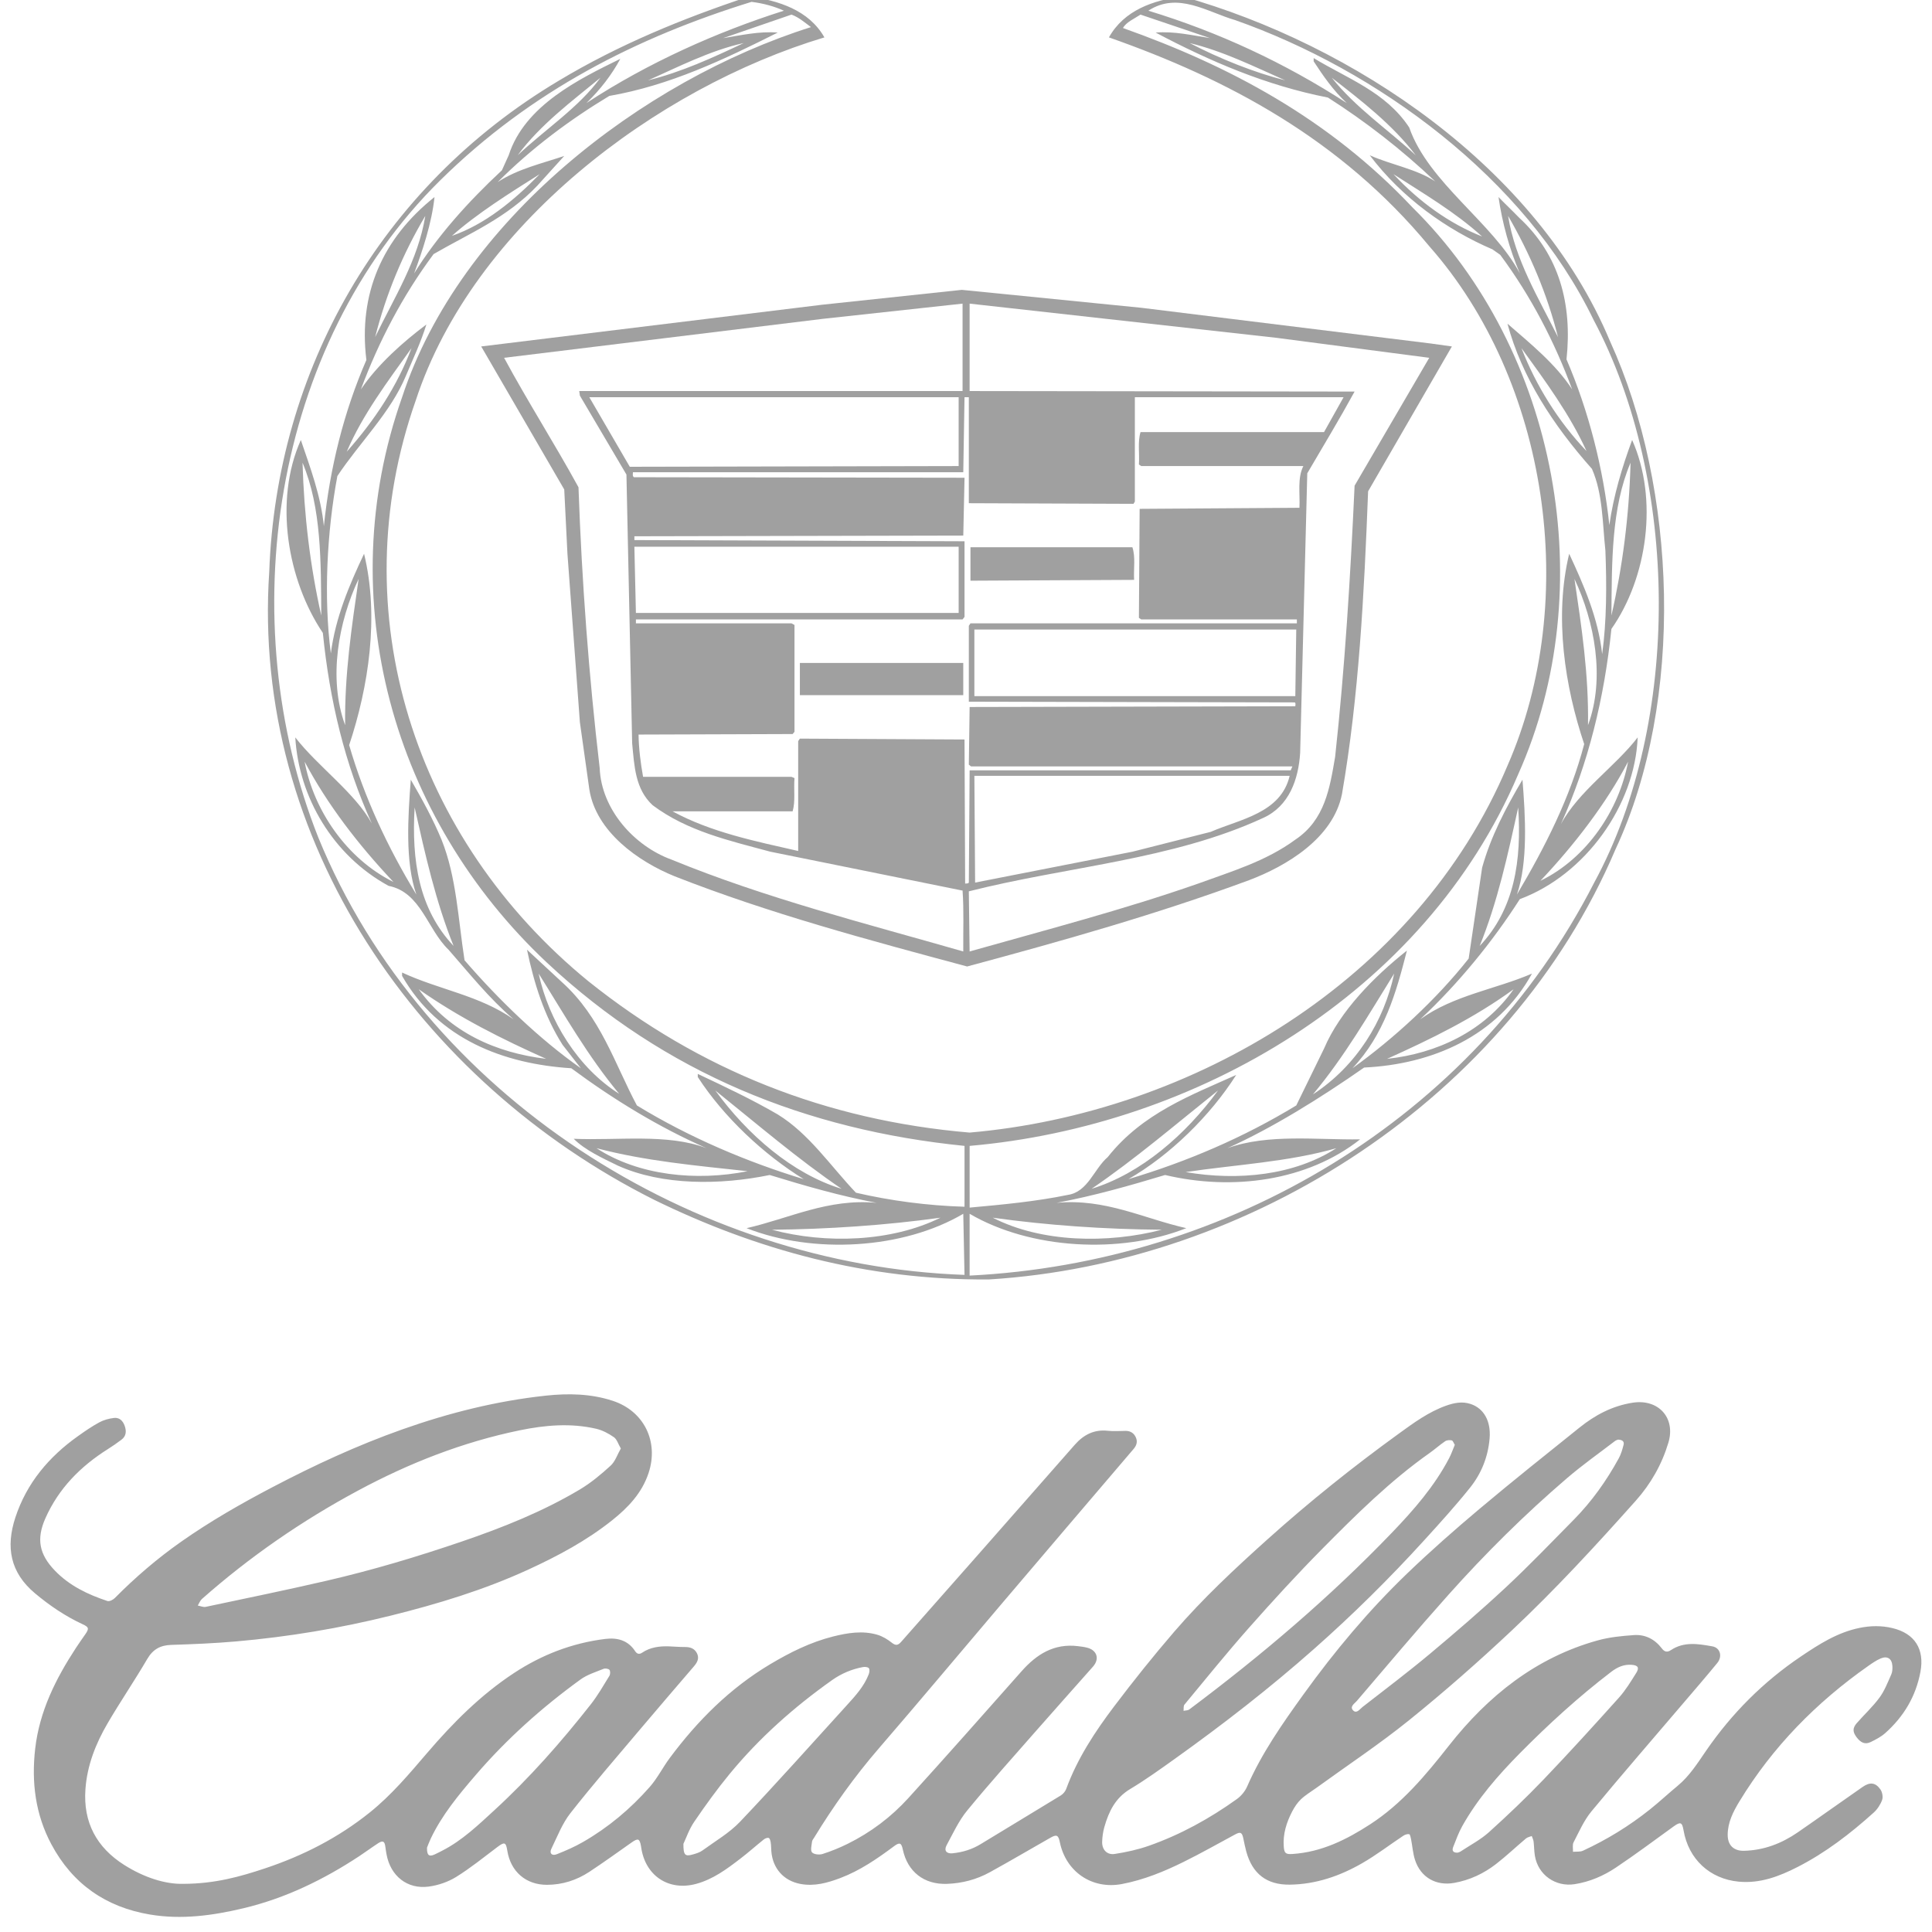
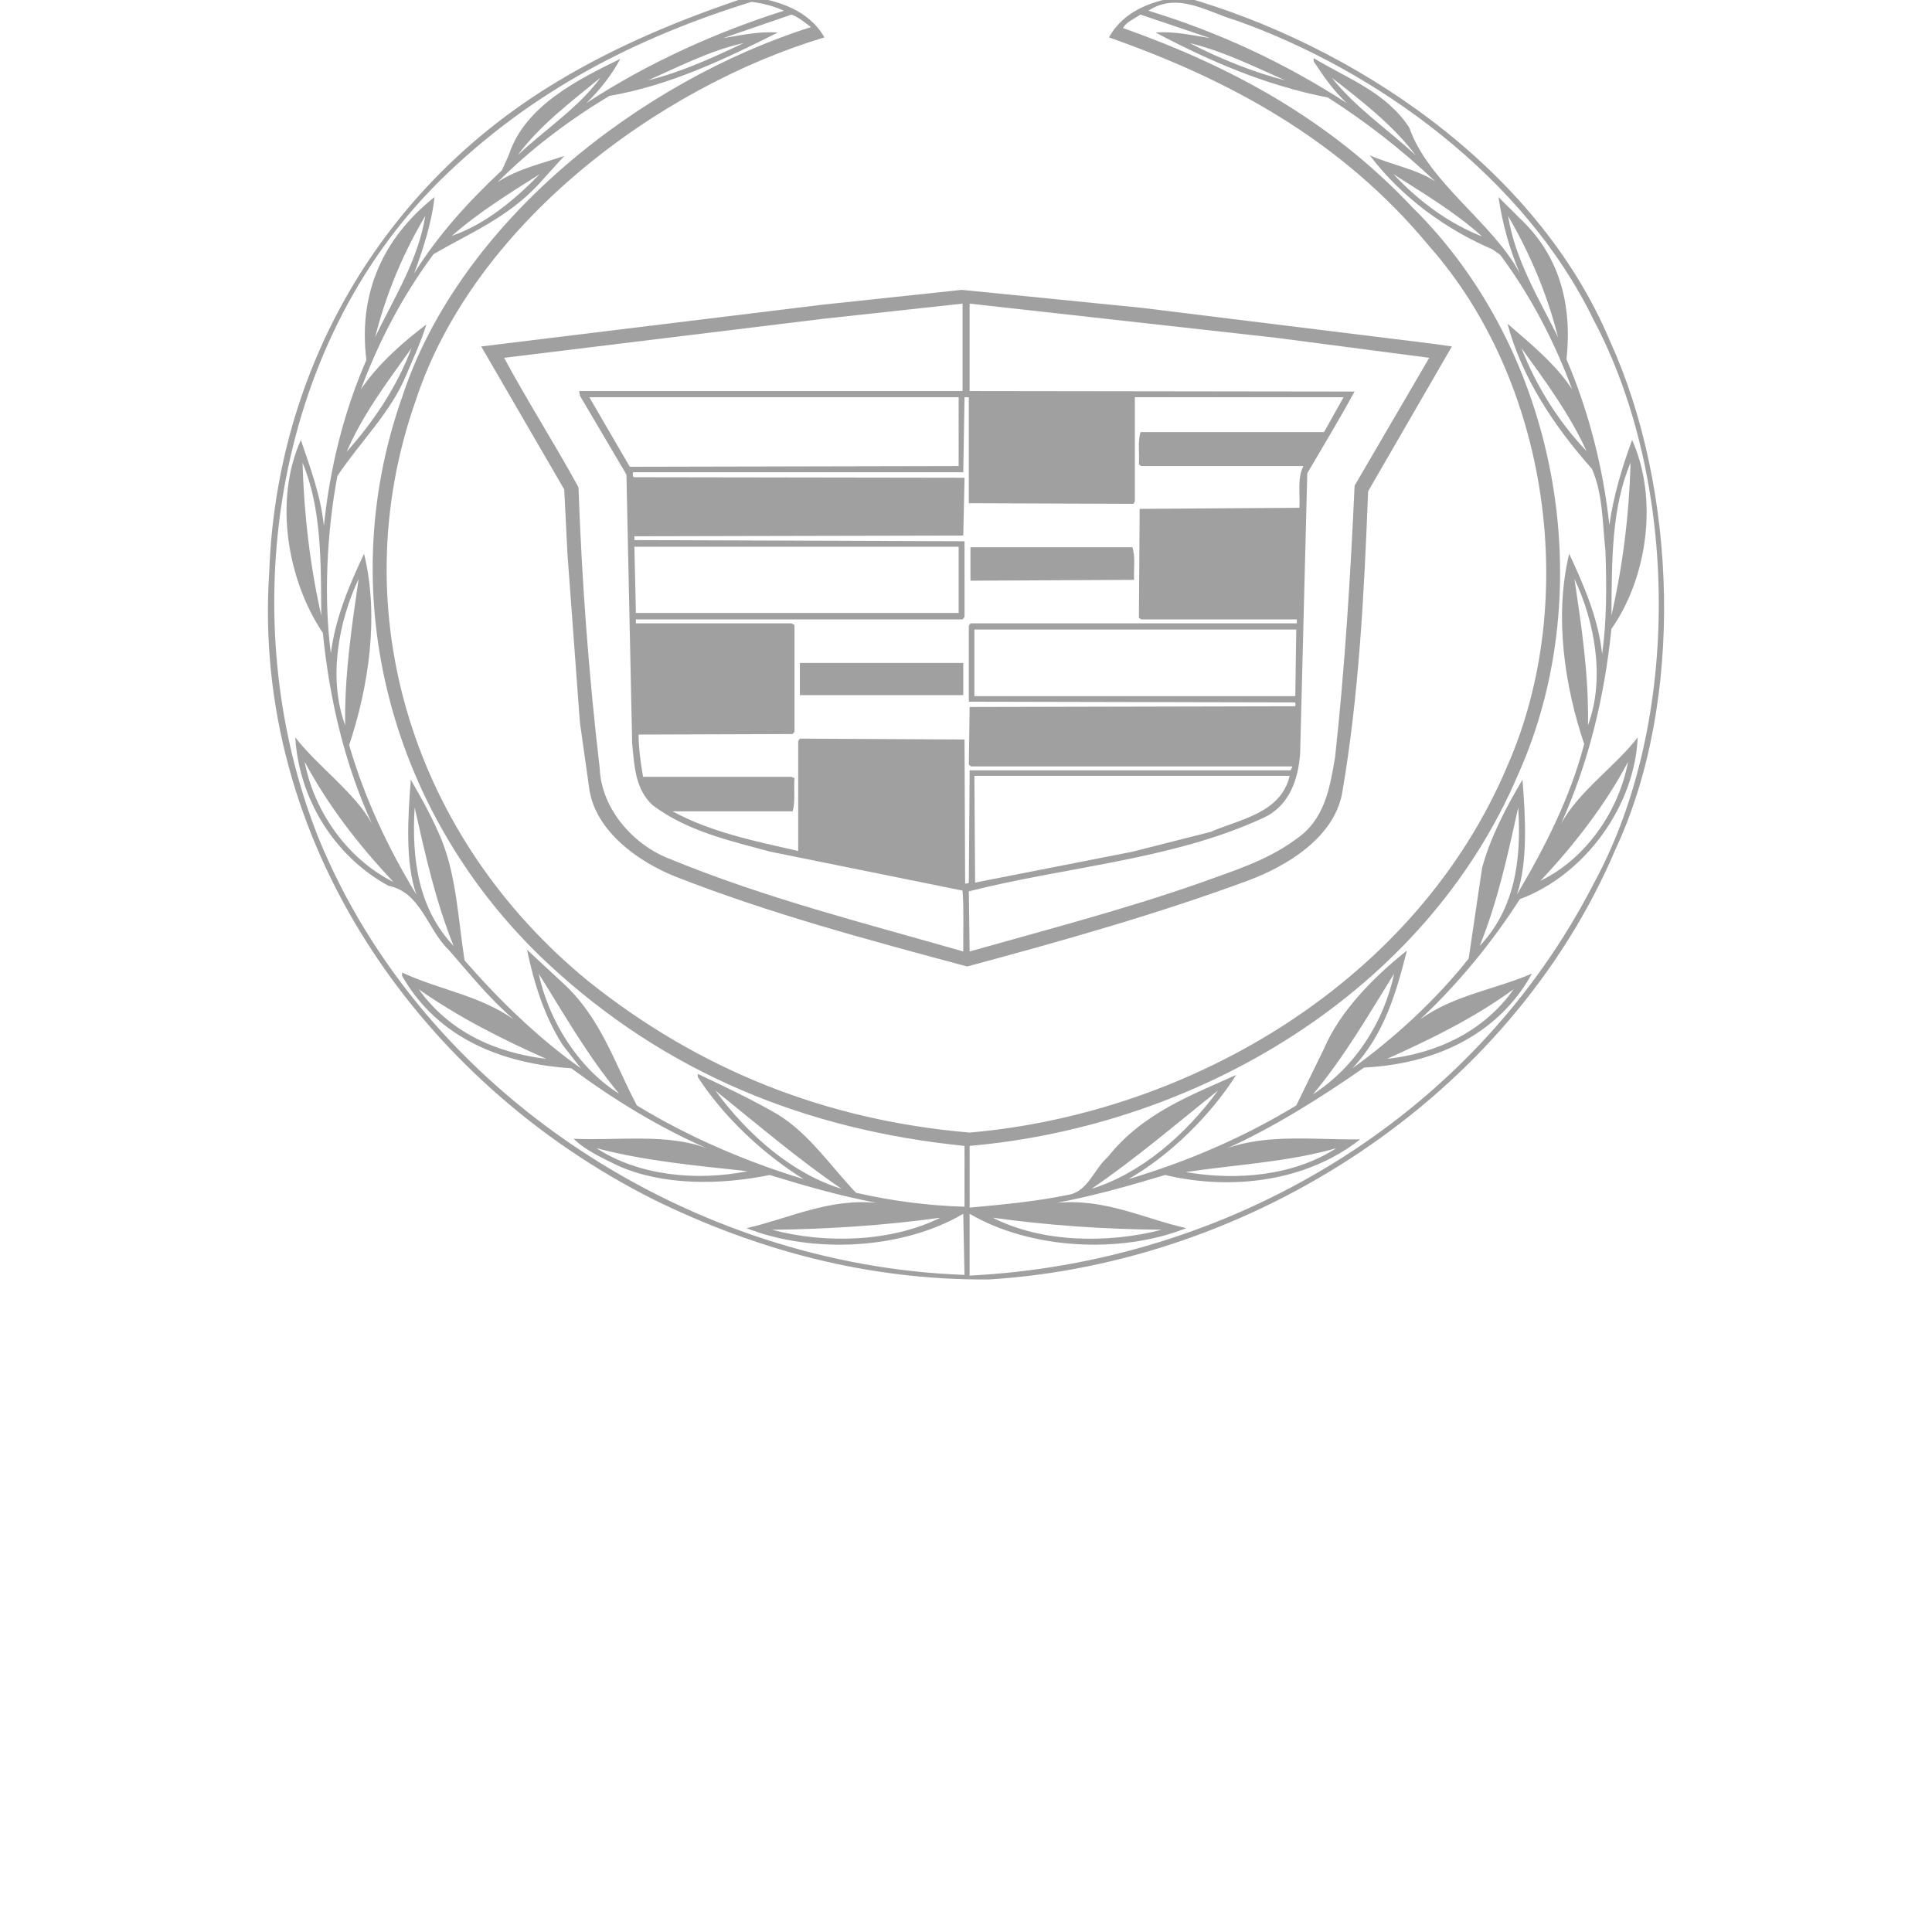
<svg xmlns="http://www.w3.org/2000/svg" version="1.1" id="Layer_1" x="0px" y="0px" width="512px" height="512px" viewBox="0 0 512 512" enable-background="new 0 0 512 512" xml:space="preserve">
  <g opacity="0.5">
    <path fill="#424242" d="M426.659,90.392c-19.391-46.298-68.242-78.643-113.339-91.35c-7.621,1.029-15.38,3.605-19.443,10.867   c31.348,11.017,61.425,26.945,84.886,55.332c31.519,35.665,40.073,93.566,20.727,137.687   c-24.054,57.008-83.645,92.102-142.531,97.217c-37.917-3.222-71.54-16.53-100.963-40.051   c-46.111-37.602-65.659-97.591-45.825-153.953c15.214-46.396,63.811-82.864,108.307-96.231c-4.167-7.307-12.24-9.748-19.932-10.867   c-17.535,5.813-34.604,12.805-50.526,22.38c-47.462,28.304-74.745,77.029-76.668,130.079   c-4.798,71.276,39.757,135.253,102.03,166.473c26.991,13.208,56.332,21.327,88.663,21.094   c69.27-4.213,137.972-47.912,166.088-114.008C446.524,185.693,444.467,129.384,426.659,90.392z M256.958,303.674   c59.876-5.211,120.579-40.179,145.376-98.47c22.036-49.272,10.551-112.221-28.003-150.228   C352.108,31.358,325.6,17.366,297.61,7.431c0.766-1.524,3.004-2.478,4.641-3.56l18.43,6.234c-4.745-0.752-9.53-1.871-14.426-1.472   c14.426,7.622,29.272,14.013,45.659,17.219c9.928,6.339,19.39,13.646,28.433,22.223c-4.911-3.274-11.67-4.402-17.35-6.925   c8.496,11.258,20.376,19.729,32.519,24.933l2.059,1.449c8.208,11.07,14.374,23.025,19.059,35.65   c-4.399-6.751-11.105-12.158-17.144-17.408c3.785,14.111,12.038,26.818,22.395,38.488c2.891,6.609,2.772,14.283,3.561,21.651   c0.353,9.147,0.353,18.662-0.856,27.434c-1.052-9.613-4.927-18.385-8.742-26.592c-4.032,16.732-1.142,35.221,3.979,50.436   c-3.716,14.194-10.356,27.254-17.821,39.862c2.938-8.628,2.255-20.584,1.465-30.43c-4.407,7.458-8.402,15.05-10.692,23.319   l-3.568,24.091c-8.621,10.919-19.825,21.186-30.791,29.064c8.412-8.916,11.579-19.978,14.427-31.183   c-8.712,6.902-17.76,16.064-21.967,25.983l-7.357,15.059c-13.999,8.509-28.876,14.869-44.49,19.533   c11.002-6.309,21.734-16.837,28.574-27.621c-11.857,5.348-24.797,10.093-34.027,21.748c-3.708,3.193-5.25,9.268-10.618,10.05   c-8.344,1.727-17.183,2.56-26,3.362V303.674z M340.589,21.287c-8.035-2.021-17.287-5.692-25.309-9.875   C324.128,13.551,332.245,17.599,340.589,21.287z M352.936,20.603c7.691,5.956,16.094,12.428,22.252,20.547   C367.745,34.249,359.349,28.631,352.936,20.603z M392.776,62.674c-8.697-3.433-16.644-9.163-23.492-16.521   C377.237,51.304,385.416,56.035,392.776,62.674z M420.442,119.531c-7.443-7.788-13.43-17.4-17.236-27.269   C409.605,101.094,416.025,109.835,420.442,119.531z M420.841,192.175c0.202-13.487-1.705-26-3.59-38.751   C422.567,164.703,425.444,179.722,420.841,192.175z M392.137,250.678c4.761-11.74,7.443-24.123,10.198-36.688   C403.274,228.004,401.382,240.898,392.137,250.678z M401.119,262.166c-7.781,11.13-20.397,17.033-33.525,18.436   C379.13,275.405,390.567,269.85,401.119,262.166z M347.947,290.021c8.442-10.115,14.752-21.133,21.518-32.007   C366.829,270.487,359.484,282.512,347.947,290.021z M289.279,315.044c11.471-7.803,22.39-17.167,33.504-26.045   C314.207,300.729,302.341,311.033,289.279,315.044z M84.351,221.936c-22.785-57.45-12.317-130.124,32.293-174.125   c24.151-23.828,52.314-37.97,82.518-47.319c3.042,0.382,5.903,1.134,8.577,2.343c-17.837,5.662-35.996,13.788-52.329,24.475   c3.71-3.597,6.706-7.502,8.981-11.715c-10.888,5.331-25.346,12.353-29.582,25.555l-1.802,3.98   c-8.998,8.381-17.153,17.476-23.259,27.321c2.141-5.768,4.686-13.308,5.401-20.231c-13.79,10.972-20.232,25.631-18.054,43.174   c-5.956,13.72-9.651,28.448-11.266,44.015c-0.818-8.088-3.612-15.477-6.106-22.807c-7.193,16.072-3.544,37.189,5.835,51.128   c1.789,17.896,5.835,34.816,12.978,50.511c-4.4-8.095-14.336-15.132-20.284-22.822c0.917,15.763,9.943,31.301,24.73,39.344   c8.576,1.704,10.243,11.513,15.883,16.919c5.497,6.264,10.717,12.843,17.235,18.438c-9.012-6.339-19.781-7.841-29.544-12.391v0.893   c9.598,16.783,26.969,23.342,44.842,24.476c11.333,8.387,23.259,15.65,35.845,21.184c-10.312-3.964-23.656-1.973-35.206-2.493   c3.003,3.012,7.607,5.115,11.715,7.12c11.79,5.317,27.2,5.166,40.229,2.479c9.231,2.839,18.588,5.534,28.321,7.375   c-12.895-1.209-23.124,4.137-34.455,6.714c17.67,6.938,41.438,5.602,57.429-3.81l0.329,16.187   C183.751,335.357,112.34,290.449,84.351,221.936z M137.184,41.15c5.992-8.119,14.411-14.359,21.937-20.547   C153.404,28.481,144.498,34.249,137.184,41.15z M143.026,46.152c-6.925,7.104-14.546,13.322-23.258,16.349   C126.437,56.568,135.065,51.168,143.026,46.152z M99.416,89.334c2.876-11.294,7.278-21.997,13.293-32.113   C110.786,69.02,104.456,78.873,99.416,89.334z M85.139,163.119c-2.92-12.977-4.565-26.48-4.964-40.494   C85.237,134.679,85.042,148.939,85.139,163.119z M95.038,153.423c-1.84,12.751-3.74,25.264-3.575,38.751   C86.897,179.722,89.736,164.703,95.038,153.423z M104.267,233.727c-12.421-6.143-21.148-19.029-23.536-31.872   C86.792,213.225,94.842,223.739,104.267,233.727z M109.884,213.99c2.825,12.565,5.588,24.947,10.319,36.688   C110.974,240.898,109.051,228.004,109.884,213.99z M144.73,280.602c-13.165-1.582-25.504-6.937-33.757-18.436   C121.667,269.685,133.104,275.405,144.73,280.602z M142.755,258.014c6.775,10.821,12.977,21.802,21.321,31.85   C153.217,283.029,145.429,270.487,142.755,258.014z M198.125,310.379c-13.578,2.712-28.906,1.173-40.042-6.098   C170.88,307.677,184.548,308.908,198.125,310.379z M249.224,322.704c-12.963,6.421-30.378,7.007-44.641,3.191   C219.213,325.762,234.713,324.724,249.224,322.704z M255.606,319.798c-9.86-0.294-19.606-1.593-28.77-3.717   c-6.722-7.037-12.354-15.599-20.736-20.751c-6.855-3.979-14.027-7.366-21.184-10.732v0.819   c6.878,10.618,17.475,20.532,28.078,27.073c-14.967-4.551-30.294-11.024-44.21-19.533c-5.947-11.152-9.53-23.371-19.879-32.698   l-9.245-8.576c1.81,8.675,4.514,17.483,9.418,25.196l4.858,6.219c-10.995-7.744-21.703-18.055-30.828-28.622   c-1.689-10.806-2.125-22.071-6.098-31.955c-2.245-5.428-5.122-10.686-8.148-15.898c-0.751,9.846-1.54,21.802,1.472,30.43   c-7.607-12.504-13.758-25.668-17.805-39.591c5.12-15.396,8.027-33.976,3.95-50.708c-3.883,8.208-7.594,16.897-8.803,26.396   c-1.937-14.815-1.036-32.238,1.728-46.995c5.902-8.892,14.111-16.807,18.151-26.533c1.915-4.55,4.003-8.967,5.438-13.629   c-6.098,4.565-12.843,10.513-17.355,17.189c4.753-12.722,10.949-24.632,19.263-35.845c9.462-5.49,19.39-9.552,27.532-18.174   l7.097-7.84c-5.738,1.967-12.31,3.409-17.642,6.939c9.095-9.095,19.113-16.521,29.574-22.838   c15.989-2.778,30.332-9.598,44.638-16.792c-4.926-0.399-9.762,0.72-14.455,1.472l18.105-6.234c1.923,0.698,3.463,2.058,5.159,3.313   c-44.684,14.103-93.07,51.345-108.353,98.086c-18.88,53.388-2.479,111.499,38.383,149.838   c31.384,29.341,68.753,44.353,110.666,48.565V319.798z M223.021,315.044c-13.075-4.011-24.896-14.315-33.449-26.045   C200.634,297.877,211.523,307.241,223.021,315.044z M91.891,119.703c4.168-9.77,10.837-18.609,17.16-27.44   C105.303,102.228,99.348,111.323,91.891,119.703z M171.743,21.287c7.51-3.305,16.35-7.9,25.347-9.875   C188.881,15.286,180.627,19.101,171.743,21.287z M422.483,233.892c-32.321,63.167-97.403,100.768-165.525,104.154v-16.38   c16.085,9.411,39.878,10.748,57.419,3.81c-11.384-2.577-21.455-7.923-34.355-6.714c9.846-1.841,19.307-4.536,28.739-7.375   c17.867,4.242,37.678,1.614,51.69-9.447c-11.452,0.18-24.428-1.54-35.176,2.342c11.776-5.285,24.58-13.231,36.234-21.372   c17.936-0.849,35.29-8.209,44.482-24.896c-9.613,4.152-20.765,5.723-29.604,12.106c10.103-9.433,19.196-20.602,26.383-31.835   c17.406-6.481,30.512-24.895,31.233-42.866c-5.925,7.712-15.636,14.231-20.353,22.987c7.294-16.117,11.521-33.47,13.391-51.728   c9.53-13.578,12.475-34.403,5.491-50.076c-2.676,7.24-4.922,14.719-6.04,22.544c-1.584-14.937-5.451-30.167-11.354-43.91   c1.569-14.576-1.886-27.704-12.557-37.549c-1.788-1.854-3.777-3.726-5.459-5.467c0.983,6.856,2.892,13.765,5.647,20.231   c-7.052-13.375-24.198-23.994-29.311-38.668c-6.234-9.47-16.554-13.029-25.323-18.392v0.863c2.5,3.815,5.172,7.729,8.77,11.055   C340.408,16.623,322.918,8.497,304.33,2.835c7.804-5.115,15.583,0.346,23.042,2.508c37.348,13.172,76.617,41.56,94.939,79.417   C444.984,127.394,445.675,191.243,422.483,233.892z M263.102,322.704c14.479,2.02,29.439,3.058,44.773,3.191   C293.524,329.604,275.975,329.32,263.102,322.704z M314.207,310.612c13.195-1.966,27.238-2.673,39.945-6.331   C342.984,311.482,328.139,313.001,314.207,310.612z M408.224,233.425c8.74-9.244,17.371-20.321,23.235-31.57   C429.085,214.577,420.622,227.404,408.224,233.425z M427.043,163.119c0.12-14.179-0.045-28.44,5.068-40.494   C431.743,136.639,430.002,150.142,427.043,163.119z M412.886,89.334c-5.18-10.409-11.339-20.389-13.224-32.113   C405.527,67.337,410.056,78.04,412.886,89.334z" />
    <path fill="#424242" d="M127.525,91.812l22.005,37.902l0.848,17.041l3.297,44.638l2.501,17.769   c1.727,11.219,12.976,19.164,22.627,23.071c25.031,9.837,51.293,16.858,77.495,23.896c25.293-6.805,50.354-13.865,74.694-22.861   c9.986-3.776,22.318-11.144,24.647-22.837c4.484-25.827,5.872-52.93,6.923-80.228l22.201-38.391l-5.633-0.788l-76.692-9.463   l-47.544-4.747l-37.023,3.943L127.525,91.812z M256.958,80.465l81.272,9.056l40.532,5.303l-19.782,33.884   c-1.103,24.197-2.591,48.34-5.159,71.877c-1.413,8.231-2.681,16.687-10.552,21.936c-7.811,5.739-16.874,8.396-25.735,11.635   c-19.79,6.922-40.275,12.255-60.576,17.992l-0.21-15.936c25.947-6.586,53.883-8.305,77.991-19.443   c6.977-3.153,9.364-10.319,9.814-17.22l1.886-74.115c4.198-7.172,8.567-14.396,12.541-21.666l-102.022-0.136V80.465z    M258.221,205.602h83.555c-2.351,9.937-13.226,11.491-20.915,14.847l-20.764,5.264l-41.681,8.179L258.221,205.602z M255.606,105.27   h1.143v28.086l43.632,0.166l0.369-0.594V105.27h55.309l-5.182,9.244h-48.626c-0.795,2.592-0.233,5.708-0.428,8.578l0.614,0.419   h42.965c-1.63,3.192-0.849,7.36-1.035,11.055l-42.35,0.285l-0.194,28.883l0.614,0.421h41.246v1.036h-86.5l-0.435,0.653v20.112   l86.371,0.188c0.331,0.18,0.15,0.698,0.15,1.021l-86.311,0.197l-0.21,15.282l0.585,0.465h85.162l-0.45,1.035h-85.087l-0.21,29.748   c-0.165,0.3-0.676,0.218-0.976,0.264l-0.167-38.181l-43.633-0.233l-0.45,0.668v29.109c-11.476-2.614-23.063-4.949-33.275-10.5   h31.805c0.78-2.666,0.246-5.857,0.495-8.816l-0.797-0.331h-39.329c-0.653-3.65-1.134-7.361-1.202-11.204l40.833-0.137l0.495-0.601   v-28.305l-0.797-0.436h-41.229v-1.036h86.566l0.518-0.668v-20.044l-87.49-0.316v-1.005l87.161-0.188l0.329-15.328l-87.625-0.135   c-0.428-0.338-0.248-0.901-0.248-1.321h87.543L255.606,105.27z M343.52,166.829l-0.25,17.656h-85.049v-17.656H343.52z    M168.116,144.892h85.936v17.543h-85.529L168.116,144.892z M166.9,123.699l-10.724-18.429h97.875v18.241L166.9,123.699z    M255.088,80.465v23.167H153.503l0.172,1.217l12.338,20.915l1.517,71.261c0.585,5.949,0.773,12.054,5.422,16.365   c9.26,6.923,20.345,9.387,31.211,12.322l50.729,10.267h0.195c0.383,5.25,0.136,10.814,0.188,16.168   c-26-7.457-52.397-14.111-77.308-24.339c-9.973-3.628-18.624-13.376-19.044-24.28c-2.862-24.376-4.732-49.219-5.618-74.4   c-6.338-11.572-13.496-22.77-19.713-34.305l84.41-10.319L255.088,80.465z" />
    <path fill="#424242" d="M300.097,145.027h-42.913v8.862l43.369-0.218C300.381,150.734,300.968,147.656,300.097,145.027z" />
    <rect x="211.973" y="175.69" fill="#424242" width="43.304" height="8.531" />
-     <path fill="#424242" d="M48.736,499.235c8.278-0.041,14.909-1.905,21.474-4.091c10.117-3.367,19.477-8.151,27.817-14.851   c5.726-4.6,10.42-10.19,15.167-15.735c6.837-7.985,14.206-15.402,23.051-21.207c7.356-4.83,15.366-7.926,24.116-9.012   c3.225-0.401,6.052,0.328,7.95,3.232c0.511,0.783,1.124,0.902,1.858,0.408c2.135-1.432,4.53-1.753,7.018-1.679   c1.419,0.042,2.837,0.188,4.255,0.174c1.431-0.013,2.625,0.344,3.283,1.706c0.658,1.364,0.01,2.443-0.861,3.46   c-4.776,5.578-9.573,11.136-14.307,16.749c-6.186,7.329-12.474,14.581-18.394,22.119c-2.166,2.76-3.468,6.214-5.035,9.414   c-0.604,1.233,0.118,1.987,1.447,1.46c2.351-0.932,4.696-1.949,6.885-3.208c6.721-3.859,12.615-8.801,17.72-14.603   c2.049-2.329,3.464-5.201,5.329-7.706c7.344-9.87,15.917-18.451,26.552-24.802c5.271-3.146,10.759-5.886,16.735-7.381   c3.843-0.961,7.817-1.615,11.747-0.444c1.36,0.405,2.673,1.212,3.797,2.102c1.039,0.82,1.655,0.699,2.452-0.208   c6.824-7.751,13.675-15.48,20.503-23.23c8.513-9.659,17.014-19.328,25.511-29c2.338-2.665,5.125-4.134,8.793-3.73   c1.549,0.173,3.131,0.041,4.699,0.027c1.34-0.012,2.271,0.656,2.757,1.827c0.441,1.074,0.144,2.05-0.641,2.964   c-11.76,13.773-23.509,27.555-35.238,41.353c-10.778,12.682-21.448,25.455-32.324,38.052c-6.394,7.403-12.031,15.314-17.121,23.641   c-0.205,0.334-0.503,0.673-0.539,1.031c-0.098,0.968-0.468,2.29,0.005,2.828c0.49,0.558,1.947,0.696,2.793,0.428   c2.274-0.723,4.508-1.635,6.649-2.693c6.12-3.029,11.532-7.107,16.103-12.139c10.103-11.121,20.054-22.383,30.018-33.629   c3.98-4.492,8.602-7.376,14.877-6.617c0.823,0.099,1.656,0.198,2.459,0.403c2.641,0.677,3.362,2.98,1.56,5.021   c-4.987,5.65-10.023,11.259-14.991,16.926c-6.165,7.029-12.418,13.988-18.349,21.211c-2.236,2.72-3.75,6.052-5.447,9.186   c-0.765,1.408-0.052,2.311,1.55,2.151c2.654-0.265,5.154-1.02,7.464-2.43c7.064-4.313,14.164-8.562,21.218-12.887   c0.617-0.38,1.205-1.066,1.452-1.739c2.951-8.051,7.606-15.135,12.717-21.893c5.103-6.752,10.399-13.373,15.923-19.784   c7.551-8.761,16.002-16.651,24.602-24.375c11.155-10.019,22.842-19.374,34.985-28.165c3.931-2.848,7.839-5.715,12.476-7.359   c2.109-0.747,4.262-1.176,6.465-0.447c3.534,1.168,5.425,4.569,5.044,9.128c-0.407,4.87-2.177,9.306-5.186,13.062   c-3.851,4.808-8.003,9.383-12.153,13.94c-9.202,10.114-18.922,19.711-29.167,28.771c-11.743,10.389-24.107,19.994-36.858,29.102   c-3.904,2.788-7.813,5.599-11.919,8.063c-3.913,2.349-5.645,5.957-6.807,10.029c-0.358,1.255-0.545,2.593-0.59,3.898   c-0.072,2.105,1.262,3.58,3.346,3.257c3.068-0.474,6.156-1.15,9.079-2.179c8.359-2.945,16.067-7.202,23.264-12.354   c1.139-0.817,2.18-2.068,2.738-3.35c3.86-8.819,9.329-16.627,14.915-24.382c8.23-11.425,17.239-22.193,27.378-31.954   c6.2-5.97,12.677-11.667,19.263-17.21c8.723-7.341,17.649-14.444,26.542-21.581c4.132-3.315,8.695-5.735,14.052-6.572   c6.797-1.067,11.474,3.973,9.478,10.605c-1.724,5.732-4.636,10.877-8.636,15.365c-10.559,11.846-21.308,23.527-32.868,34.394   c-8.734,8.207-17.758,16.143-27.077,23.673c-7.943,6.417-16.492,12.084-24.773,18.083c-1.349,0.978-2.812,1.833-4.01,2.969   c-0.961,0.912-1.74,2.092-2.355,3.279c-1.5,2.899-2.467,5.97-2.208,9.304c0.137,1.769,0.554,2.034,2.313,1.921   c7.683-0.501,14.294-3.781,20.594-7.872c8.429-5.473,14.695-13.002,20.856-20.838c10.325-13.124,23.005-23.35,39.485-27.906   c3.075-0.849,6.34-1.166,9.54-1.393c2.993-0.209,5.532,1.081,7.376,3.5c0.736,0.968,1.436,1.146,2.47,0.459   c3.462-2.298,7.264-1.629,10.961-0.971c2.079,0.371,2.703,2.687,1.296,4.404c-2.85,3.484-5.8,6.889-8.722,10.316   c-8.224,9.65-16.54,19.227-24.622,28.997c-1.988,2.404-3.282,5.403-4.745,8.208c-0.355,0.68-0.119,1.668-0.155,2.515   c0.887-0.083,1.881,0.064,2.646-0.288c6.334-2.924,12.252-6.558,17.709-10.909c2.523-2.013,4.889-4.227,7.378-6.284   c3.144-2.6,5.265-5.99,7.54-9.3c6.812-9.903,15.183-18.287,25.161-25.008c4.794-3.228,9.668-6.347,15.472-7.537   c2.918-0.599,5.822-0.656,8.733,0.038c5.946,1.42,8.562,5.571,7.438,11.601c-1.215,6.521-4.434,11.874-9.331,16.235   c-1.109,0.988-2.5,1.708-3.851,2.366c-1.466,0.712-2.622,0.224-3.767-1.313c-1.018-1.368-1.063-2.39,0.067-3.686   c1.99-2.281,4.248-4.352,6.034-6.777c1.339-1.816,2.172-4.022,3.109-6.108c0.306-0.68,0.354-1.533,0.306-2.294   c-0.12-1.921-1.334-2.724-3.103-1.969c-1.151,0.493-2.217,1.226-3.251,1.954c-13.795,9.682-25.393,21.473-34.173,35.916   c-1.65,2.713-3.12,5.575-3.117,8.9c0.005,2.713,1.585,4.261,4.33,4.195c5.252-0.123,9.956-1.934,14.228-4.877   c5.764-3.973,11.45-8.059,17.203-12.047c1.944-1.345,3.38-1.191,4.697,0.641c0.513,0.711,0.756,2.016,0.467,2.812   c-0.448,1.243-1.269,2.486-2.253,3.371c-6.166,5.551-12.718,10.599-20.14,14.391c-4.883,2.494-9.938,4.424-15.587,3.894   c-7.691-0.72-13.329-5.964-14.643-13.609c-0.375-2.174-0.821-2.33-2.615-1.038c-5.08,3.663-10.098,7.425-15.301,10.905   c-3.295,2.206-6.946,3.783-10.945,4.406c-5.064,0.793-9.695-2.452-10.537-7.52c-0.207-1.249-0.192-2.534-0.349-3.794   c-0.062-0.493-0.315-0.964-0.479-1.443c-0.511,0.205-1.12,0.297-1.521,0.634c-2.66,2.238-5.186,4.644-7.929,6.771   c-3.28,2.547-7.001,4.285-11.127,5.018c-4.799,0.852-8.87-1.48-10.364-6.094c-0.566-1.746-0.684-3.635-1.04-5.45   c-0.097-0.497-0.254-1.318-0.51-1.37c-0.484-0.097-1.135,0.139-1.581,0.438c-3.626,2.405-7.095,5.08-10.856,7.245   c-5.915,3.403-12.288,5.609-19.215,5.692c-6.109,0.074-9.921-2.896-11.527-8.823c-0.305-1.132-0.53-2.287-0.771-3.435   c-0.342-1.619-0.762-1.807-2.18-1.04c-4.525,2.437-8.998,4.974-13.603,7.25c-5.222,2.581-10.605,4.788-16.382,5.885   c-7.874,1.497-14.857-3.202-16.467-11.125c-0.376-1.837-0.838-2.078-2.473-1.15c-5.361,3.046-10.674,6.18-16.076,9.152   c-3.516,1.938-7.343,2.94-11.378,3.079c-6.054,0.211-10.438-3.214-11.688-9.142c-0.37-1.756-0.839-1.937-2.319-0.834   c-4.446,3.311-9,6.451-14.224,8.429c-3.403,1.289-6.9,2.266-10.606,1.561c-4.422-0.84-7.314-4.107-7.679-8.611   c-0.063-0.779-0.049-1.567-0.165-2.339c-0.066-0.441-0.219-1.085-0.518-1.219c-0.32-0.143-0.951,0.096-1.287,0.362   c-2.103,1.681-4.109,3.484-6.246,5.118c-3.616,2.769-7.248,5.49-11.787,6.699c-6.999,1.863-13.079-1.924-14.393-9.099   c-0.063-0.336-0.108-0.676-0.168-1.014c-0.347-1.926-0.777-2.064-2.453-0.887c-3.724,2.617-7.413,5.285-11.212,7.789   c-3.375,2.222-7.139,3.429-11.215,3.442c-5.588,0.02-9.648-3.498-10.532-9.057c-0.362-2.275-0.747-2.373-2.635-0.952   c-3.592,2.702-7.1,5.557-10.909,7.917c-2.138,1.326-4.752,2.22-7.253,2.559c-5.717,0.775-10.167-2.822-11.211-8.564   c-0.123-0.673-0.234-1.353-0.315-2.029c-0.169-1.415-0.666-1.693-1.886-0.901c-1.679,1.089-3.287,2.289-4.96,3.392   c-9.51,6.27-19.635,11.197-30.766,13.848c-8.147,1.941-16.399,3.063-24.749,1.664c-11.682-1.955-20.516-8.088-26.135-18.602   c-4.252-7.956-5.309-16.481-4.294-25.354c1.132-9.898,5.435-18.507,10.791-26.692c0.804-1.228,1.655-2.426,2.493-3.633   c1.035-1.49,0.945-1.889-0.689-2.645c-4.61-2.131-8.763-4.953-12.647-8.203c-6.574-5.503-7.797-12.235-5.187-20.146   c2.999-9.081,8.854-16.021,16.555-21.498c1.834-1.304,3.697-2.595,5.668-3.665c1.17-0.635,2.557-1.007,3.886-1.167   c1.411-0.172,2.353,0.71,2.841,2.069c0.555,1.542,0.343,2.797-0.837,3.688c-1.168,0.886-2.378,1.723-3.618,2.504   c-7.25,4.568-13.06,10.44-16.568,18.367c-2.422,5.476-1.608,9.515,2.513,13.808c3.883,4.041,8.753,6.354,13.947,8.079   c0.518,0.173,1.485-0.316,1.952-0.789c5.423-5.482,11.25-10.479,17.559-14.915c7.705-5.418,15.853-10.078,24.185-14.448   c11.148-5.846,22.545-11.119,34.424-15.324c12.353-4.373,24.993-7.545,38.036-8.949c5.975-0.644,11.95-0.531,17.735,1.36   c8.307,2.714,12.27,10.82,9.515,19.143c-1.756,5.305-5.403,9.13-9.623,12.5c-6.781,5.412-14.374,9.472-22.219,13.077   c-11.733,5.397-24.029,9.123-36.531,12.229c-13.46,3.342-27.105,5.616-40.916,6.822c-5.706,0.499-11.438,0.743-17.164,0.92   c-2.929,0.09-4.894,1.157-6.415,3.758c-3.361,5.743-7.12,11.254-10.48,16.998c-3.161,5.402-5.443,11.17-5.892,17.521   c-0.619,8.758,2.96,15.401,10.277,20.038C38.114,497.516,43.777,499.393,48.736,499.235z M164.526,383.863   c-0.702-1.195-1.037-2.434-1.844-2.996c-1.405-0.98-3.03-1.843-4.685-2.227c-6.758-1.565-13.537-0.974-20.241,0.404   c-15.108,3.108-29.321,8.69-42.874,15.975C80,403.016,66.171,412.561,53.503,423.755c-0.49,0.433-0.727,1.146-1.083,1.731   c0.706,0.126,1.458,0.48,2.107,0.344c10.662-2.253,21.336-4.449,31.953-6.901c12.16-2.809,24.112-6.381,35.924-10.417   c10.808-3.69,21.396-7.911,31.23-13.768c2.952-1.756,5.654-4.011,8.196-6.339C163.039,387.296,163.6,385.481,164.526,383.863z   M428.785,381.517c-0.129,0.057-0.52,0.154-0.812,0.379c-4.234,3.243-8.604,6.328-12.65,9.795   c-11.202,9.595-21.671,19.972-31.493,30.968c-8.249,9.234-16.223,18.712-24.269,28.124c-0.576,0.673-2.002,1.508-0.923,2.537   c0.913,0.87,1.742-0.403,2.445-0.951c5.983-4.658,12.045-9.229,17.861-14.089c6.828-5.713,13.587-11.531,20.1-17.6   c6.19-5.77,12.055-11.894,18.002-17.918c4.773-4.837,8.684-10.335,11.941-16.286c0.6-1.094,0.953-2.339,1.273-3.555   C430.495,382.037,429.974,381.539,428.785,381.517z M385.537,382.9c-0.304-0.475-0.494-1.113-0.81-1.185   c-0.549-0.121-1.301-0.074-1.746,0.229c-1.419,0.957-2.697,2.115-4.097,3.103c-10.491,7.4-19.563,16.409-28.539,25.484   c-6.675,6.749-13.086,13.766-19.374,20.872c-5.867,6.629-11.433,13.528-17.084,20.345c-0.298,0.363-0.165,1.083-0.232,1.635   c0.512-0.114,1.14-0.079,1.522-0.366c19.069-14.273,37.186-29.646,53.705-46.848c5.783-6.022,11.244-12.273,15.147-19.723   C384.612,385.337,385.019,384.133,385.537,382.9z M181.11,488.646c-0.008,3.011,0.446,3.385,2.482,2.809   c0.888-0.249,1.833-0.531,2.561-1.061c3.393-2.474,7.138-4.636,9.99-7.64c9.601-10.11,18.883-20.523,28.269-30.839   c2.272-2.497,4.564-5,5.811-8.218c0.188-0.488,0.292-1.271,0.032-1.603c-0.252-0.321-1.052-0.399-1.558-0.306   c-2.971,0.556-5.716,1.709-8.182,3.455c-10.069,7.135-19.245,15.268-27.099,24.8c-3.355,4.071-6.452,8.369-9.429,12.728   C182.611,484.789,181.804,487.192,181.11,488.646z M113.16,489.645c-0.047,2.043,0.551,2.458,1.97,1.829   c0.715-0.315,1.403-0.69,2.099-1.046c5.26-2.687,9.473-6.744,13.754-10.674c9.355-8.582,17.725-18.09,25.563-28.059   c1.858-2.363,3.365-5.01,4.949-7.576c0.252-0.408,0.28-1.272,0.013-1.594c-0.268-0.317-1.127-0.438-1.569-0.26   c-2.068,0.847-4.304,1.518-6.078,2.805c-10.211,7.402-19.575,15.77-27.808,25.347c-4.498,5.232-8.91,10.543-11.904,16.842   C113.714,488.174,113.372,489.131,113.16,489.645z M386.265,490.979c0.182-0.069,0.534-0.139,0.81-0.322   c2.522-1.67,5.273-3.095,7.499-5.099c4.975-4.485,9.837-9.117,14.471-13.955c6.802-7.105,13.42-14.392,19.991-21.712   c1.774-1.979,3.184-4.312,4.6-6.581c0.868-1.39,0.41-2-1.26-2.121c-2.076-0.154-3.805,0.655-5.408,1.882   c-8.608,6.585-16.598,13.87-24.205,21.573c-5.79,5.864-11.189,12.06-15.247,19.287c-0.975,1.735-1.647,3.646-2.392,5.503   C384.776,490.3,384.928,491.013,386.265,490.979z" />
  </g>
</svg>